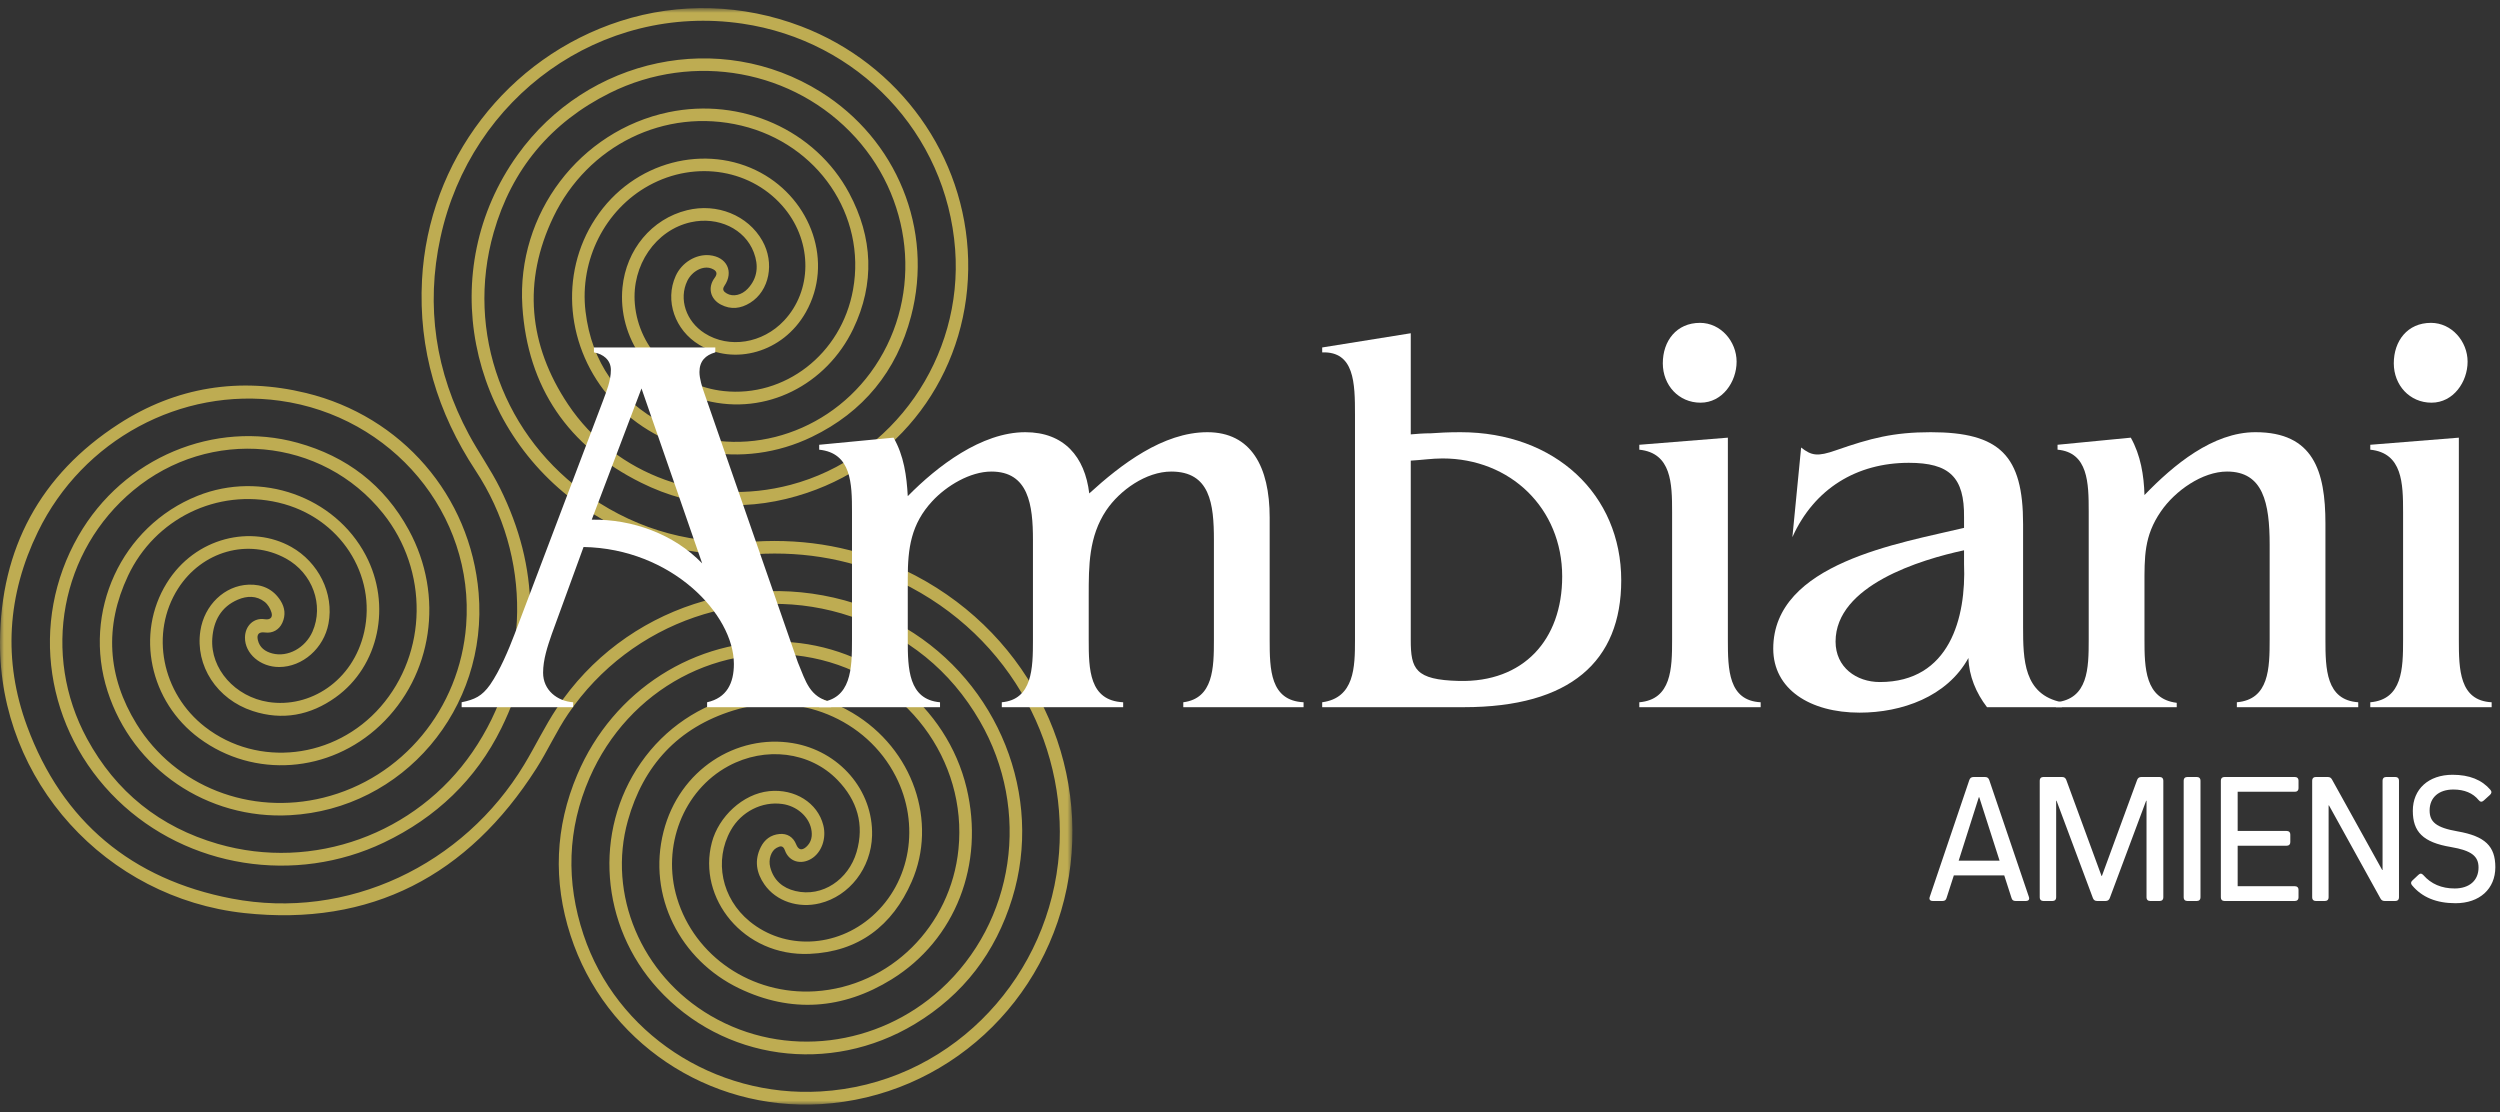
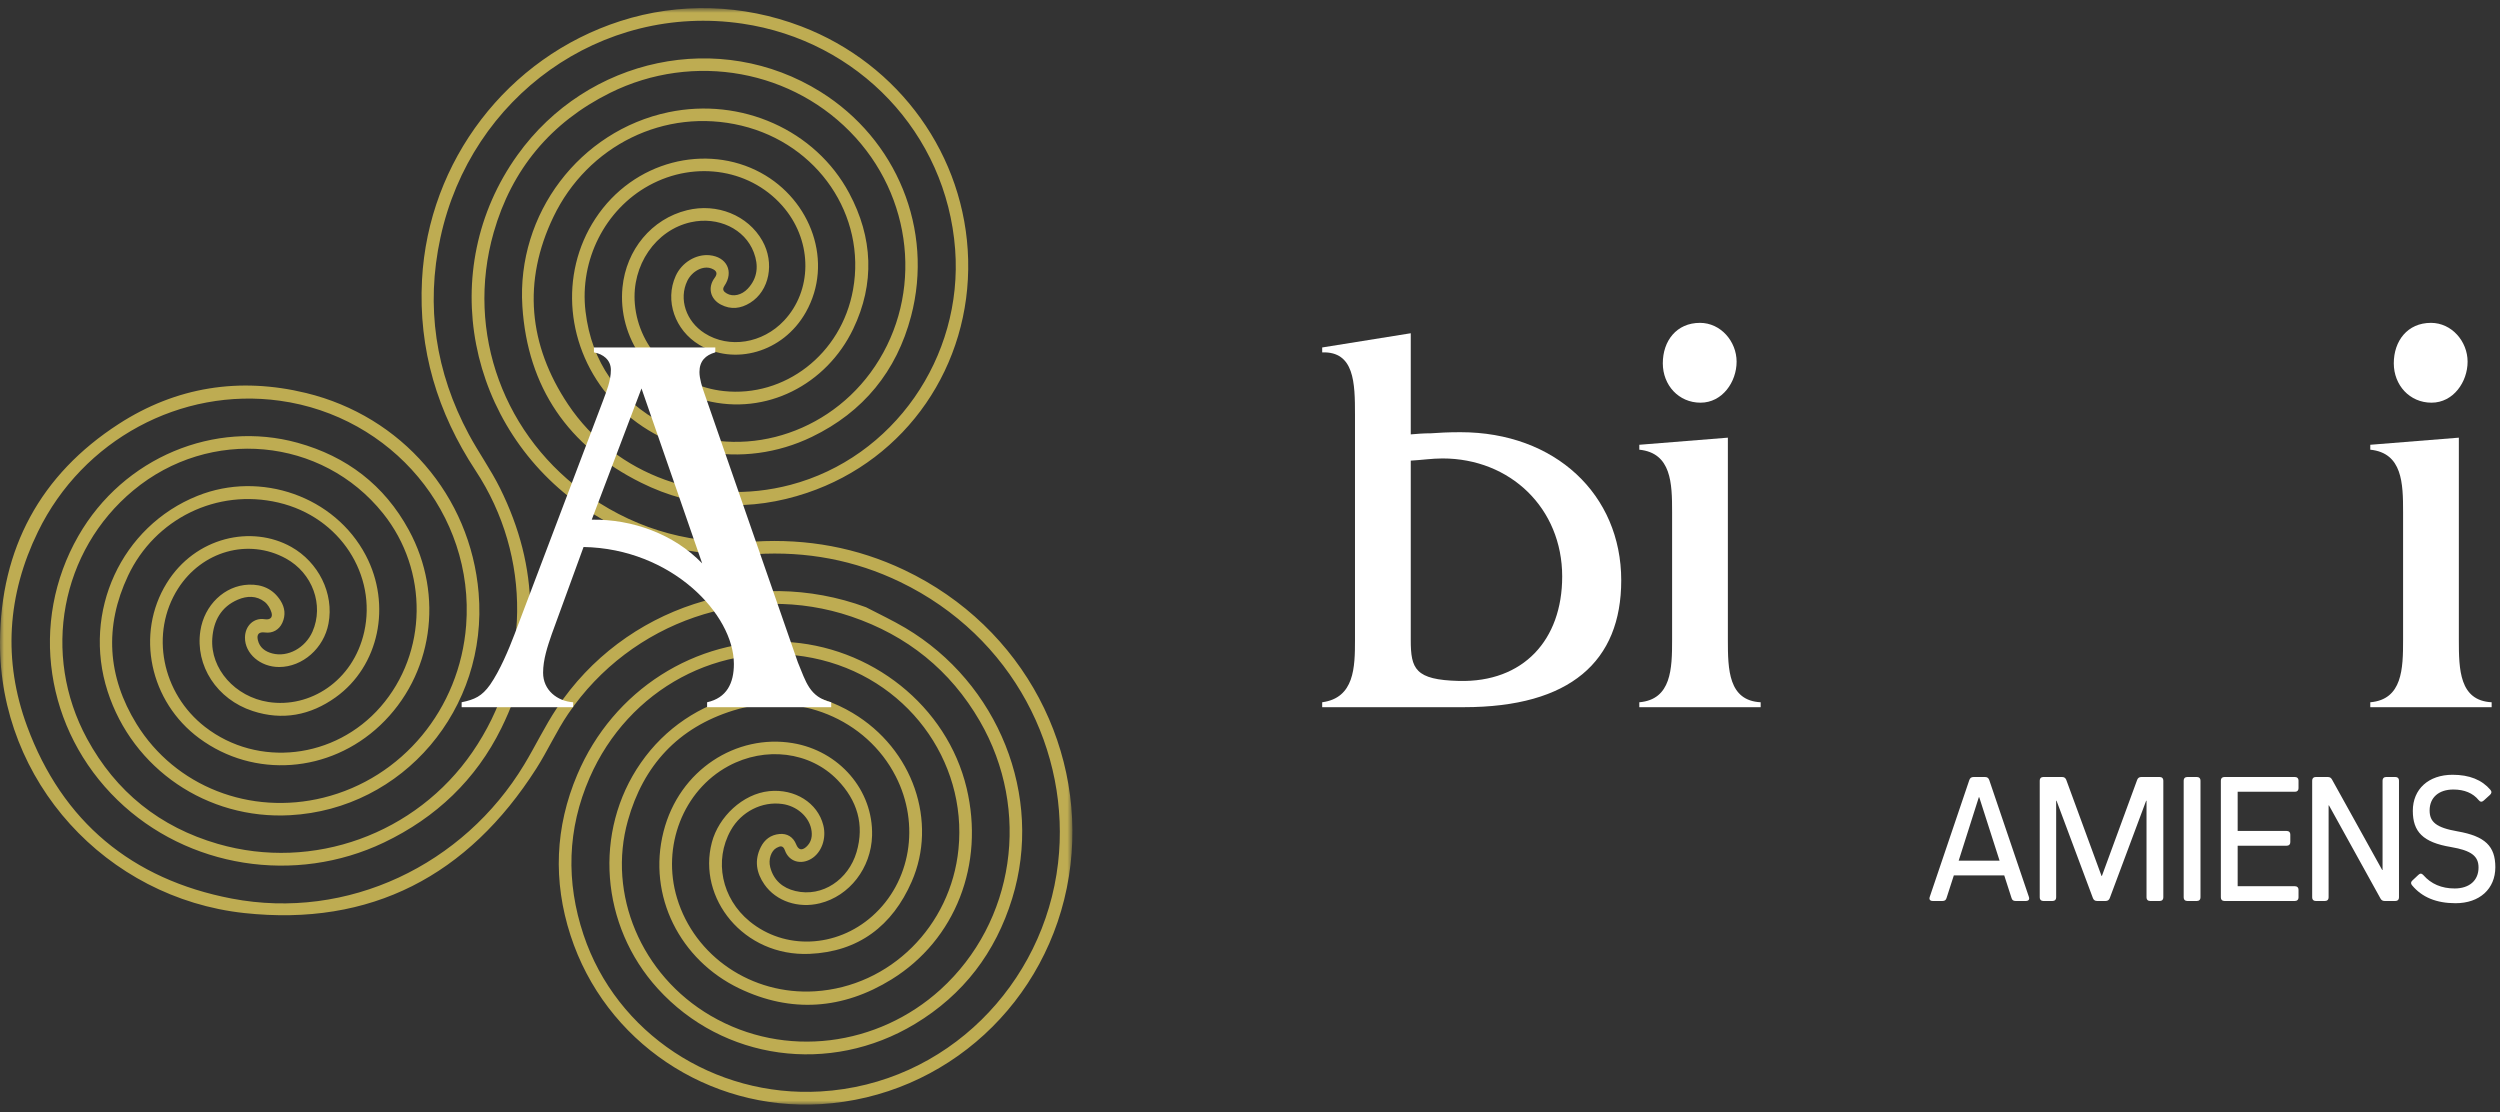
<svg xmlns="http://www.w3.org/2000/svg" xmlns:xlink="http://www.w3.org/1999/xlink" width="308px" height="137px" viewBox="0 0 308 137" version="1.1">
  <rect x="0" y="0" width="308" height="137" fill="#333333" stroke="none" />
  <title>logo-ambiani-blanc</title>
  <defs>
    <polygon id="path-1" points="0 0.914 132.122 0.914 132.122 136 0 136" />
  </defs>
  <g id="LP" stroke="none" stroke-width="1" fill="none" fill-rule="evenodd">
    <g id="LP-Teksial" transform="translate(-533, -401)">
      <g id="logo-ambiani-blanc" transform="translate(533, 401)">
        <g id="Group-3" transform="translate(0, 0.086)">
          <mask id="mask-2" fill="white">
            <use xlink:href="#path-1" />
          </mask>
          <g id="Clip-2" />
          <path d="M106.697,74.727 C108.319,75.572 109.978,76.349 111.547,77.279 C122.969,84.064 128.609,97.918 124.704,110.6 C122.653,117.27 118.684,122.473 112.716,126.068 C102.227,132.386 89.072,130.548 81.043,121.72 C73.968,113.945 73.084,102.341 78.945,93.905 C84.972,85.232 96.379,82.601 105.02,87.738 C112.546,92.208 115.525,101.204 112.323,108.528 C109.942,113.984 105.763,117.171 99.736,117.431 C91.606,117.783 85.891,110.564 87.7,103.703 C88.532,100.536 91.507,97.714 94.769,97.382 C97.936,97.062 100.739,98.829 101.43,101.581 C101.846,103.226 101.21,104.979 99.93,105.729 C98.629,106.496 97.192,106.051 96.701,104.68 C96.469,104.035 96.108,104.137 95.686,104.364 C95.001,104.729 94.638,105.791 94.894,106.769 C95.319,108.376 96.436,109.321 97.998,109.689 C101.323,110.481 104.525,108.278 105.525,104.903 C106.523,101.516 105.612,98.516 103.18,96.007 C99.796,92.507 94.288,91.836 89.742,94.293 C84.172,97.303 81.49,104.193 83.409,110.56 C85.582,117.76 92.632,122.526 100.404,122.042 C109.656,121.463 117.135,114.027 118.085,104.525 C119.18,93.632 111.68,83.289 100.108,80.973 C88.773,78.704 77.43,84.759 72.638,95.74 C69.882,102.055 69.713,108.554 71.891,115.08 C75.93,127.189 87.963,135.143 101.082,134.383 C116.623,133.485 128.62,121.174 130.352,106.255 C131.946,92.514 124.819,78.335 110.909,71.616 C105.305,68.907 99.335,67.805 93.102,68.183 C85.434,68.65 78.361,66.859 71.992,62.514 C57.571,52.679 53.623,33.142 63.751,19.016 C72.395,6.957 88.703,3.502 101.081,11.218 C110.471,17.072 115.058,28.176 112.246,38.868 C110.463,45.65 106.356,50.684 100.019,53.739 C91.489,57.859 81.492,55.964 75.404,49.204 C69.71,42.879 68.856,33.693 73.347,26.851 C78.049,19.685 87.038,17.572 93.716,21.188 C99.969,24.576 102.727,32.267 99.282,38.375 C96.445,43.412 90.404,44.956 86.136,42.389 C83.168,40.6 81.864,36.959 83.249,33.9 C83.99,32.267 85.725,31.205 87.401,31.356 C89.543,31.554 90.439,33.381 89.246,35.137 C88.934,35.599 89.169,35.852 89.537,36.069 C90.3,36.515 91.368,36.287 92.129,35.474 C93.359,34.155 93.474,32.606 92.865,31.003 C91.766,28.103 88.466,26.549 85.115,27.291 C80.782,28.253 77.799,32.596 78.213,37.351 C78.698,42.983 83.272,47.457 89.166,48.094 C96.609,48.896 103.654,43.619 105.097,35.591 C106.74,26.459 100.776,17.661 91.353,15.393 C81.87,13.111 72.385,17.876 68.18,26.637 C64.362,34.588 65.105,42.425 69.981,49.728 C75.859,58.528 86.873,62.419 97.386,59.648 C110.049,56.31 118.675,43.961 117.674,30.633 C116.6,16.322 105.722,4.921 91.436,2.823 C74.115,0.279 58.02,11.779 54.258,29.204 C52.429,37.66 53.658,45.777 57.754,53.414 C58.958,55.665 60.465,57.76 61.596,60.041 C66.46,69.853 66.614,79.779 61.77,89.616 C58.642,95.967 53.73,100.638 47.31,103.709 C36.368,108.939 23.105,106.844 14.486,98.49 C5.571,89.843 3.561,76.582 9.648,65.953 C15.226,56.209 26.5,51.658 36.645,54.459 C42.717,56.137 47.355,59.681 50.371,65.223 C54.779,73.319 53.297,83.166 46.837,89.271 C40.59,95.175 31.276,95.846 24.543,90.866 C18.448,86.364 16.669,78.023 20.535,71.761 C24.062,66.048 31.014,64.557 35.886,67.295 C39.215,69.167 41.181,73.004 40.469,76.743 C39.898,79.782 37.281,82.081 34.398,82.091 C32.078,82.098 30.157,80.44 30.18,78.447 C30.2,76.993 31.287,75.987 32.612,76.201 C33.258,76.306 33.633,76.006 33.45,75.382 C33.306,74.895 33.001,74.375 32.608,74.066 C31.599,73.273 30.427,73.313 29.303,73.79 C27.227,74.681 26.305,76.408 26.155,78.556 C25.892,82.321 28.983,85.768 33.062,86.4 C38.142,87.189 43.495,83.854 44.867,77.779 C46.44,70.803 41.947,63.623 34.307,61.833 C26.729,60.056 19.084,63.823 15.773,70.85 C12.831,77.092 13.223,83.269 16.826,89.113 C21.596,96.835 30.846,100.408 39.831,98.191 C49.568,95.787 56.636,87.261 57.429,76.954 C58.486,63.205 48.254,51.184 34.472,49.283 C22.305,47.601 10.214,54.07 4.681,65.414 C0.882,73.198 0.352,81.289 3.333,89.379 C7.676,101.157 16.267,108.262 28.544,110.617 C42.822,113.356 57.117,106.476 64.575,94.122 C65.96,91.83 67.117,89.393 68.597,87.166 C76.895,74.671 92.743,69.568 106.697,74.727 M98.721,3.165 C110.82,7.783 118.947,19.134 119.276,31.874 C119.614,44.933 111.701,56.505 99.425,60.635 C92.484,62.97 85.558,62.657 78.965,59.373 C70.017,54.922 64.989,47.645 64.355,37.632 C63.633,26.237 71.444,16.025 82.362,13.739 C91.32,11.866 100.46,15.926 104.621,23.713 C107.546,29.189 107.803,34.838 105.109,40.452 C101.832,47.278 94.412,51.176 86.912,49.247 C80.061,47.485 76.091,41.414 76.689,35.326 C77.147,30.661 80.296,26.883 84.641,25.812 C88.341,24.9 92.151,26.441 93.921,29.574 C95.462,32.305 94.799,35.747 92.415,37.222 C91.266,37.933 90.059,38.094 88.814,37.442 C87.492,36.753 87.159,35.318 88.052,34.137 C88.442,33.616 88.309,33.241 87.644,32.991 C86.626,32.603 85.263,33.305 84.675,34.52 C83.602,36.747 84.51,39.497 86.802,40.963 C89.811,42.891 93.951,42.231 96.597,39.411 C100.055,35.724 100.1,29.847 96.713,25.658 C92.764,20.784 85.749,19.58 79.936,22.775 C74.55,25.74 71.376,31.942 72.138,38.291 C72.888,44.57 76.186,49.184 81.731,52.138 C90.398,56.759 101.291,53.909 107.24,45.836 C113.588,37.224 112.846,25.082 105.424,16.88 C97.862,8.526 85.45,6.242 75.148,11.363 C67.864,14.985 63.038,20.781 60.822,28.554 C57.294,40.92 62.111,53.843 72.707,61.128 C78.826,65.336 85.609,67.078 92.984,66.635 C99.424,66.248 105.597,67.374 111.412,70.139 C126.213,77.174 134.113,92.619 131.69,107.873 C129.22,123.381 116.555,135.018 101.109,135.945 C87.239,136.773 74.534,128.248 70.29,115.155 C68.121,108.476 68.376,101.818 71.123,95.342 C75.552,84.894 85.731,78.519 96.553,78.98 C107.319,79.434 116.68,86.903 119.088,97.01 C121.317,106.364 117.74,115.691 109.84,120.576 C103.835,124.289 97.457,124.752 91.064,121.681 C83.79,118.187 79.736,110.297 81.745,102.374 C83.686,94.721 90.751,90.32 97.659,91.465 C103.397,92.418 107.597,97.273 107.439,102.871 C107.325,106.854 104.659,110.304 101.001,111.202 C98.35,111.856 95.62,110.949 94.178,108.883 C93.18,107.453 92.918,105.903 93.727,104.282 C94.194,103.341 94.959,102.766 96.02,102.664 C96.993,102.568 97.728,103.039 98.09,103.946 C98.355,104.607 98.764,104.739 99.308,104.269 C99.996,103.667 100.121,102.868 99.936,102.006 C99.594,100.463 98.138,99.213 96.394,98.967 C93.879,98.608 91.312,99.917 90.031,102.21 C87.942,105.933 88.904,110.597 92.349,113.422 C96.677,116.974 103.04,116.707 107.466,112.781 C112.201,108.584 113.392,101.493 110.356,95.56 C106.743,88.488 98.281,84.985 90.346,87.446 C83.555,89.551 79.255,94.211 77.353,101.019 C74.823,110.044 78.948,120.023 87.561,125.055 C96.733,130.413 108.183,128.805 115.87,121.825 C125.014,113.514 127.064,99.736 120.718,88.761 C117.079,82.476 111.76,78.21 104.882,75.872 C92.147,71.54 77.769,76.437 69.999,87.863 C68.541,90.008 67.471,92.412 66.072,94.602 C57.675,107.778 45.7,114.093 30.096,112.402 C13.079,110.554 -0.103,96.162 -0,78.983 C0.07,67.507 4.955,58.401 14.624,52.149 C21.7,47.574 29.512,46.339 37.714,48.334 C49.489,51.197 57.958,60.983 58.967,72.955 C60.17,87.255 49.66,99.592 35.727,100.348 C25.521,100.904 16.337,94.652 13.254,85.074 C10.102,75.28 14.948,64.759 24.335,61.001 C32.166,57.869 41.255,61.083 45.065,68.334 C48.282,74.457 46.703,81.996 41.349,85.824 C38.234,88.054 34.786,88.708 31.133,87.511 C26.727,86.071 24.026,81.94 24.686,77.622 C25.168,74.461 27.668,72.053 30.63,71.945 C32.288,71.882 33.661,72.481 34.569,73.925 C35.108,74.783 35.212,75.704 34.779,76.654 C34.386,77.513 33.575,77.963 32.642,77.835 C31.909,77.737 31.598,78.046 31.768,78.769 C31.985,79.704 32.669,80.187 33.541,80.417 C35.453,80.92 37.608,79.743 38.495,77.74 C39.937,74.464 38.513,70.527 35.227,68.722 C30.614,66.19 24.887,67.795 21.927,72.441 C18.459,77.898 19.916,85.328 25.267,89.475 C31.779,94.52 41.267,93.432 46.888,86.992 C52.694,80.335 52.827,70.202 47.194,63.165 C39.675,53.769 25.861,52.495 16.43,60.326 C7.481,67.757 5.075,80.513 10.72,90.919 C14.278,97.474 19.691,101.812 26.852,103.884 C38.575,107.275 51.249,102.677 58.197,92.58 C65.395,82.121 65.573,68.484 58.589,57.885 C53.889,50.742 51.538,42.979 51.992,34.394 C52.764,19.745 62.52,6.985 76.427,2.51 C83.678,0.178 91.496,0.407 98.721,3.165" id="Fill-1" fill="#BEAC52" mask="url(#mask-2)" />
        </g>
        <path d="M79.033,47.858 L72.904,64.023 C77.888,63.955 83.007,65.774 86.509,69.411 L79.033,47.858 Z M67.987,78.099 C67.449,79.649 66.909,81.265 66.909,82.881 C66.909,85.037 68.661,86.384 70.614,86.519 L70.614,87.125 L56.874,87.125 L56.874,86.519 C58.491,86.182 59.366,85.777 60.376,84.363 C61.589,82.612 62.666,80.053 63.407,78.099 L74.251,49.475 C74.722,48.195 75.261,46.915 75.261,45.568 C75.261,44.356 74.318,43.615 73.173,43.413 L73.173,42.807 L88.126,42.807 L88.126,43.413 C86.913,43.75 86.172,44.491 86.172,45.837 C86.172,46.646 86.509,47.724 86.779,48.464 L98.296,81.602 C99.306,84.026 99.71,85.845 102.404,86.519 L102.404,87.125 L87.115,87.125 L87.115,86.519 C89.54,85.98 90.415,84.161 90.415,81.804 C90.415,75.675 82.737,67.592 71.894,67.39 L67.987,78.099 Z" id="Fill-4" fill="#FFFFFF" />
-         <path d="M104.966,63.08 C104.966,59.578 104.9,55.806 100.924,55.402 L100.924,54.796 L110.085,53.92 C111.365,56.143 111.701,58.635 111.837,61.127 C115.474,57.423 120.928,53.247 126.317,53.247 C131.099,53.247 133.659,56.278 134.196,60.79 C138.103,57.221 143.29,53.247 148.745,53.247 C154.133,53.247 156.423,57.49 156.423,63.754 L156.423,78.841 C156.423,82.477 156.49,86.317 160.6,86.519 L160.6,87.125 L145.781,87.125 L145.781,86.519 C149.487,86.047 149.554,82.276 149.554,78.841 L149.554,66.515 C149.554,62.07 149.083,58.096 144.299,58.096 C141.202,58.096 137.969,60.386 136.285,62.878 C134.13,66.111 134.13,69.681 134.13,73.385 L134.13,78.841 C134.13,82.477 134.196,86.317 138.374,86.519 L138.374,87.125 L123.421,87.125 L123.421,86.519 C127.192,86.182 127.26,82.343 127.26,78.841 L127.26,66.515 C127.26,62.205 126.721,58.096 122.141,58.096 C119.514,58.096 116.618,59.847 114.867,61.733 C112.24,64.562 111.837,67.525 111.837,71.23 L111.837,78.841 C111.837,82.343 111.903,86.182 115.811,86.519 L115.811,87.125 L100.924,87.125 L100.924,86.519 C104.9,86.182 104.966,82.343 104.966,78.841 L104.966,63.08 Z" id="Fill-6" fill="#FFFFFF" />
        <path d="M173.805,78.841 C173.805,82.41 174.344,83.758 179.732,83.892 C187.68,84.094 192.462,78.841 192.462,71.028 C192.462,62.609 186.063,56.48 177.711,56.48 C176.431,56.48 175.085,56.682 173.805,56.749 L173.805,78.841 Z M173.805,41.056 L173.805,53.516 C174.613,53.449 175.354,53.382 176.297,53.382 C177.24,53.314 178.385,53.247 179.934,53.247 C191.586,53.247 199.736,60.925 199.736,71.5 C199.736,81.467 193.472,87.125 180.338,87.125 L162.894,87.125 L162.894,86.519 C166.868,85.98 166.935,82.209 166.935,78.841 L166.935,51.091 C166.935,47.185 166.868,43.279 162.894,43.414 L162.894,42.807 L173.805,41.056 Z" id="Fill-8" fill="#FFFFFF" />
        <path d="M204.858,44.76 C204.858,41.999 206.542,39.776 209.438,39.776 C211.997,39.776 213.95,42.066 213.95,44.558 C213.95,47.05 212.199,49.61 209.505,49.61 C206.811,49.61 204.858,47.454 204.858,44.76 L204.858,44.76 Z M212.873,53.92 L212.873,78.841 C212.873,82.477 212.94,86.317 216.914,86.519 L216.914,87.125 L201.962,87.125 L201.962,86.519 C205.935,86.182 206.003,82.343 206.003,78.841 L206.003,63.08 C206.003,59.578 205.935,55.806 201.962,55.402 L201.962,54.796 L212.873,53.92 Z" id="Fill-10" fill="#FFFFFF" />
        <path d="M239.332,111 C239.585,111 239.746,110.885 239.815,110.632 L240.712,107.849 L246.922,107.849 L247.819,110.632 C247.888,110.885 248.049,111 248.302,111 L249.59,111 C249.912,111 250.073,110.816 249.958,110.494 L245.082,96.119 C244.99,95.843 244.829,95.728 244.553,95.728 L243.15,95.728 C242.874,95.728 242.713,95.843 242.621,96.096 L237.745,110.494 C237.63,110.816 237.791,111 238.113,111 L239.332,111 Z M246.347,106.032 L241.31,106.032 L243.794,98.212 L243.84,98.212 L246.347,106.032 Z M252.882,111 C253.158,111 253.319,110.839 253.319,110.563 L253.319,98.649 L253.365,98.649 L257.85,110.655 C257.942,110.885 258.103,111 258.356,111 L259.414,111 C259.667,111 259.828,110.885 259.92,110.655 L264.405,98.649 L264.451,98.649 L264.451,110.563 C264.451,110.839 264.612,111 264.888,111 L266.084,111 C266.36,111 266.521,110.839 266.521,110.563 L266.521,96.165 C266.521,95.889 266.36,95.728 266.084,95.728 L263.807,95.728 C263.554,95.728 263.393,95.843 263.301,96.073 L258.954,107.918 L258.908,107.918 L254.561,96.073 C254.469,95.843 254.308,95.728 254.055,95.728 L251.732,95.728 C251.456,95.728 251.295,95.889 251.295,96.165 L251.295,110.563 C251.295,110.839 251.456,111 251.732,111 L252.882,111 Z M270.663,111 C270.939,111 271.1,110.839 271.1,110.563 L271.1,96.165 C271.1,95.889 270.939,95.728 270.663,95.728 L269.467,95.728 C269.191,95.728 269.03,95.889 269.03,96.165 L269.03,110.563 C269.03,110.839 269.191,111 269.467,111 L270.663,111 Z M282.741,111 C283.017,111 283.178,110.839 283.178,110.563 L283.178,109.62 C283.178,109.344 283.017,109.183 282.741,109.183 L275.68,109.183 L275.68,104.192 L281.729,104.192 C282.005,104.192 282.166,104.031 282.166,103.755 L282.166,102.812 C282.166,102.536 282.005,102.375 281.729,102.375 L275.68,102.375 L275.68,97.545 L282.741,97.545 C283.017,97.545 283.178,97.384 283.178,97.108 L283.178,96.165 C283.178,95.889 283.017,95.728 282.741,95.728 L274.047,95.728 C273.771,95.728 273.61,95.889 273.61,96.165 L273.61,110.563 C273.61,110.839 273.771,111 274.047,111 L282.741,111 Z M286.447,111 C286.723,111 286.884,110.839 286.884,110.563 L286.884,99.224 L286.93,99.224 L293.278,110.701 C293.393,110.908 293.554,111 293.784,111 L295.118,111 C295.394,111 295.555,110.839 295.555,110.563 L295.555,96.165 C295.555,95.889 295.394,95.728 295.118,95.728 L293.968,95.728 C293.692,95.728 293.531,95.889 293.531,96.165 L293.531,107.182 L293.485,107.182 L287.298,96.027 C287.183,95.82 287.022,95.728 286.792,95.728 L285.297,95.728 C285.021,95.728 284.86,95.889 284.86,96.165 L284.86,110.563 C284.86,110.839 285.021,111 285.297,111 L286.447,111 Z M302.526,111.276 C305.493,111.276 307.425,109.505 307.425,106.837 C307.425,104.261 306.183,103.019 302.756,102.421 C300.111,101.961 299.329,101.248 299.329,99.845 C299.329,98.258 300.456,97.269 302.25,97.269 C303.607,97.269 304.665,97.706 305.378,98.58 C305.562,98.81 305.769,98.833 305.999,98.626 L306.758,97.936 C306.965,97.752 307.011,97.545 306.827,97.315 C305.769,96.073 304.228,95.452 302.158,95.452 C299.191,95.452 297.259,97.223 297.259,99.891 C297.259,102.467 298.501,103.778 301.951,104.353 C304.527,104.79 305.355,105.503 305.355,106.883 C305.355,108.47 304.228,109.459 302.411,109.459 C300.801,109.459 299.513,108.907 298.547,107.803 C298.363,107.596 298.156,107.573 297.949,107.78 L297.213,108.47 C297.006,108.654 296.983,108.861 297.167,109.068 C298.386,110.54 300.157,111.276 302.526,111.276 Z" id="AMIENS" fill="#FFFFFF" fill-rule="nonzero" />
-         <path d="M241.97,67.795 C236.649,68.94 226.142,72.106 226.142,79.043 C226.142,82.209 228.701,84.027 231.598,84.027 C240.219,84.027 242.24,76.079 241.97,69.479 L241.97,67.795 Z M244.799,87.125 C243.452,85.374 242.576,83.286 242.509,81.064 C239.882,85.845 234.292,87.798 229.106,87.798 C222.977,87.798 218.464,84.902 218.464,79.919 C218.464,69.344 234.157,66.92 241.97,65.034 L241.97,63.754 C242.037,58.77 240.152,57.019 235.167,57.019 C228.769,57.019 223.515,60.184 220.822,66.178 L221.899,55.133 C223.178,56.143 223.92,56.278 226.21,55.469 C230.453,53.988 233.282,53.247 237.862,53.247 C246.415,53.247 249.244,56.143 249.244,64.562 L249.244,77.224 C249.244,81.265 249.311,85.576 254.026,86.519 L254.026,87.125 L244.799,87.125 Z" id="Fill-12" fill="#FFFFFF" />
-         <path d="M257.329,63.012 C257.329,59.51 257.262,55.738 253.49,55.401 L253.49,54.795 L262.515,53.92 C263.727,56.075 264.132,58.567 264.199,60.991 C267.769,57.287 272.618,53.246 277.871,53.246 C285.011,53.246 286.493,58.028 286.493,64.494 L286.493,78.773 C286.493,82.409 286.56,86.249 290.534,86.518 L290.534,87.124 L275.581,87.124 L275.581,86.518 C279.556,86.181 279.622,82.342 279.622,78.773 L279.622,67.121 C279.622,61.934 278.814,58.095 274.369,58.095 C271.338,58.095 267.971,60.453 266.22,63.012 C264.132,66.043 264.199,68.602 264.199,72.172 L264.199,78.773 C264.199,82.275 264.266,86.114 268.173,86.586 L268.173,87.124 L253.288,87.124 L253.288,86.518 C257.262,86.114 257.329,82.342 257.329,78.84 L257.329,63.012 Z" id="Fill-14" fill="#FFFFFF" />
        <path d="M294.915,44.76 C294.915,41.999 296.599,39.776 299.495,39.776 C302.055,39.776 304.008,42.066 304.008,44.558 C304.008,47.05 302.257,49.61 299.562,49.61 C296.869,49.61 294.915,47.454 294.915,44.76 L294.915,44.76 Z M302.93,53.92 L302.93,78.841 C302.93,82.477 302.998,86.317 306.971,86.519 L306.971,87.125 L292.019,87.125 L292.019,86.519 C295.993,86.182 296.06,82.343 296.06,78.841 L296.06,63.08 C296.06,59.578 295.993,55.806 292.019,55.402 L292.019,54.796 L302.93,53.92 Z" id="Fill-16" fill="#FFFFFF" />
      </g>
    </g>
  </g>
</svg>